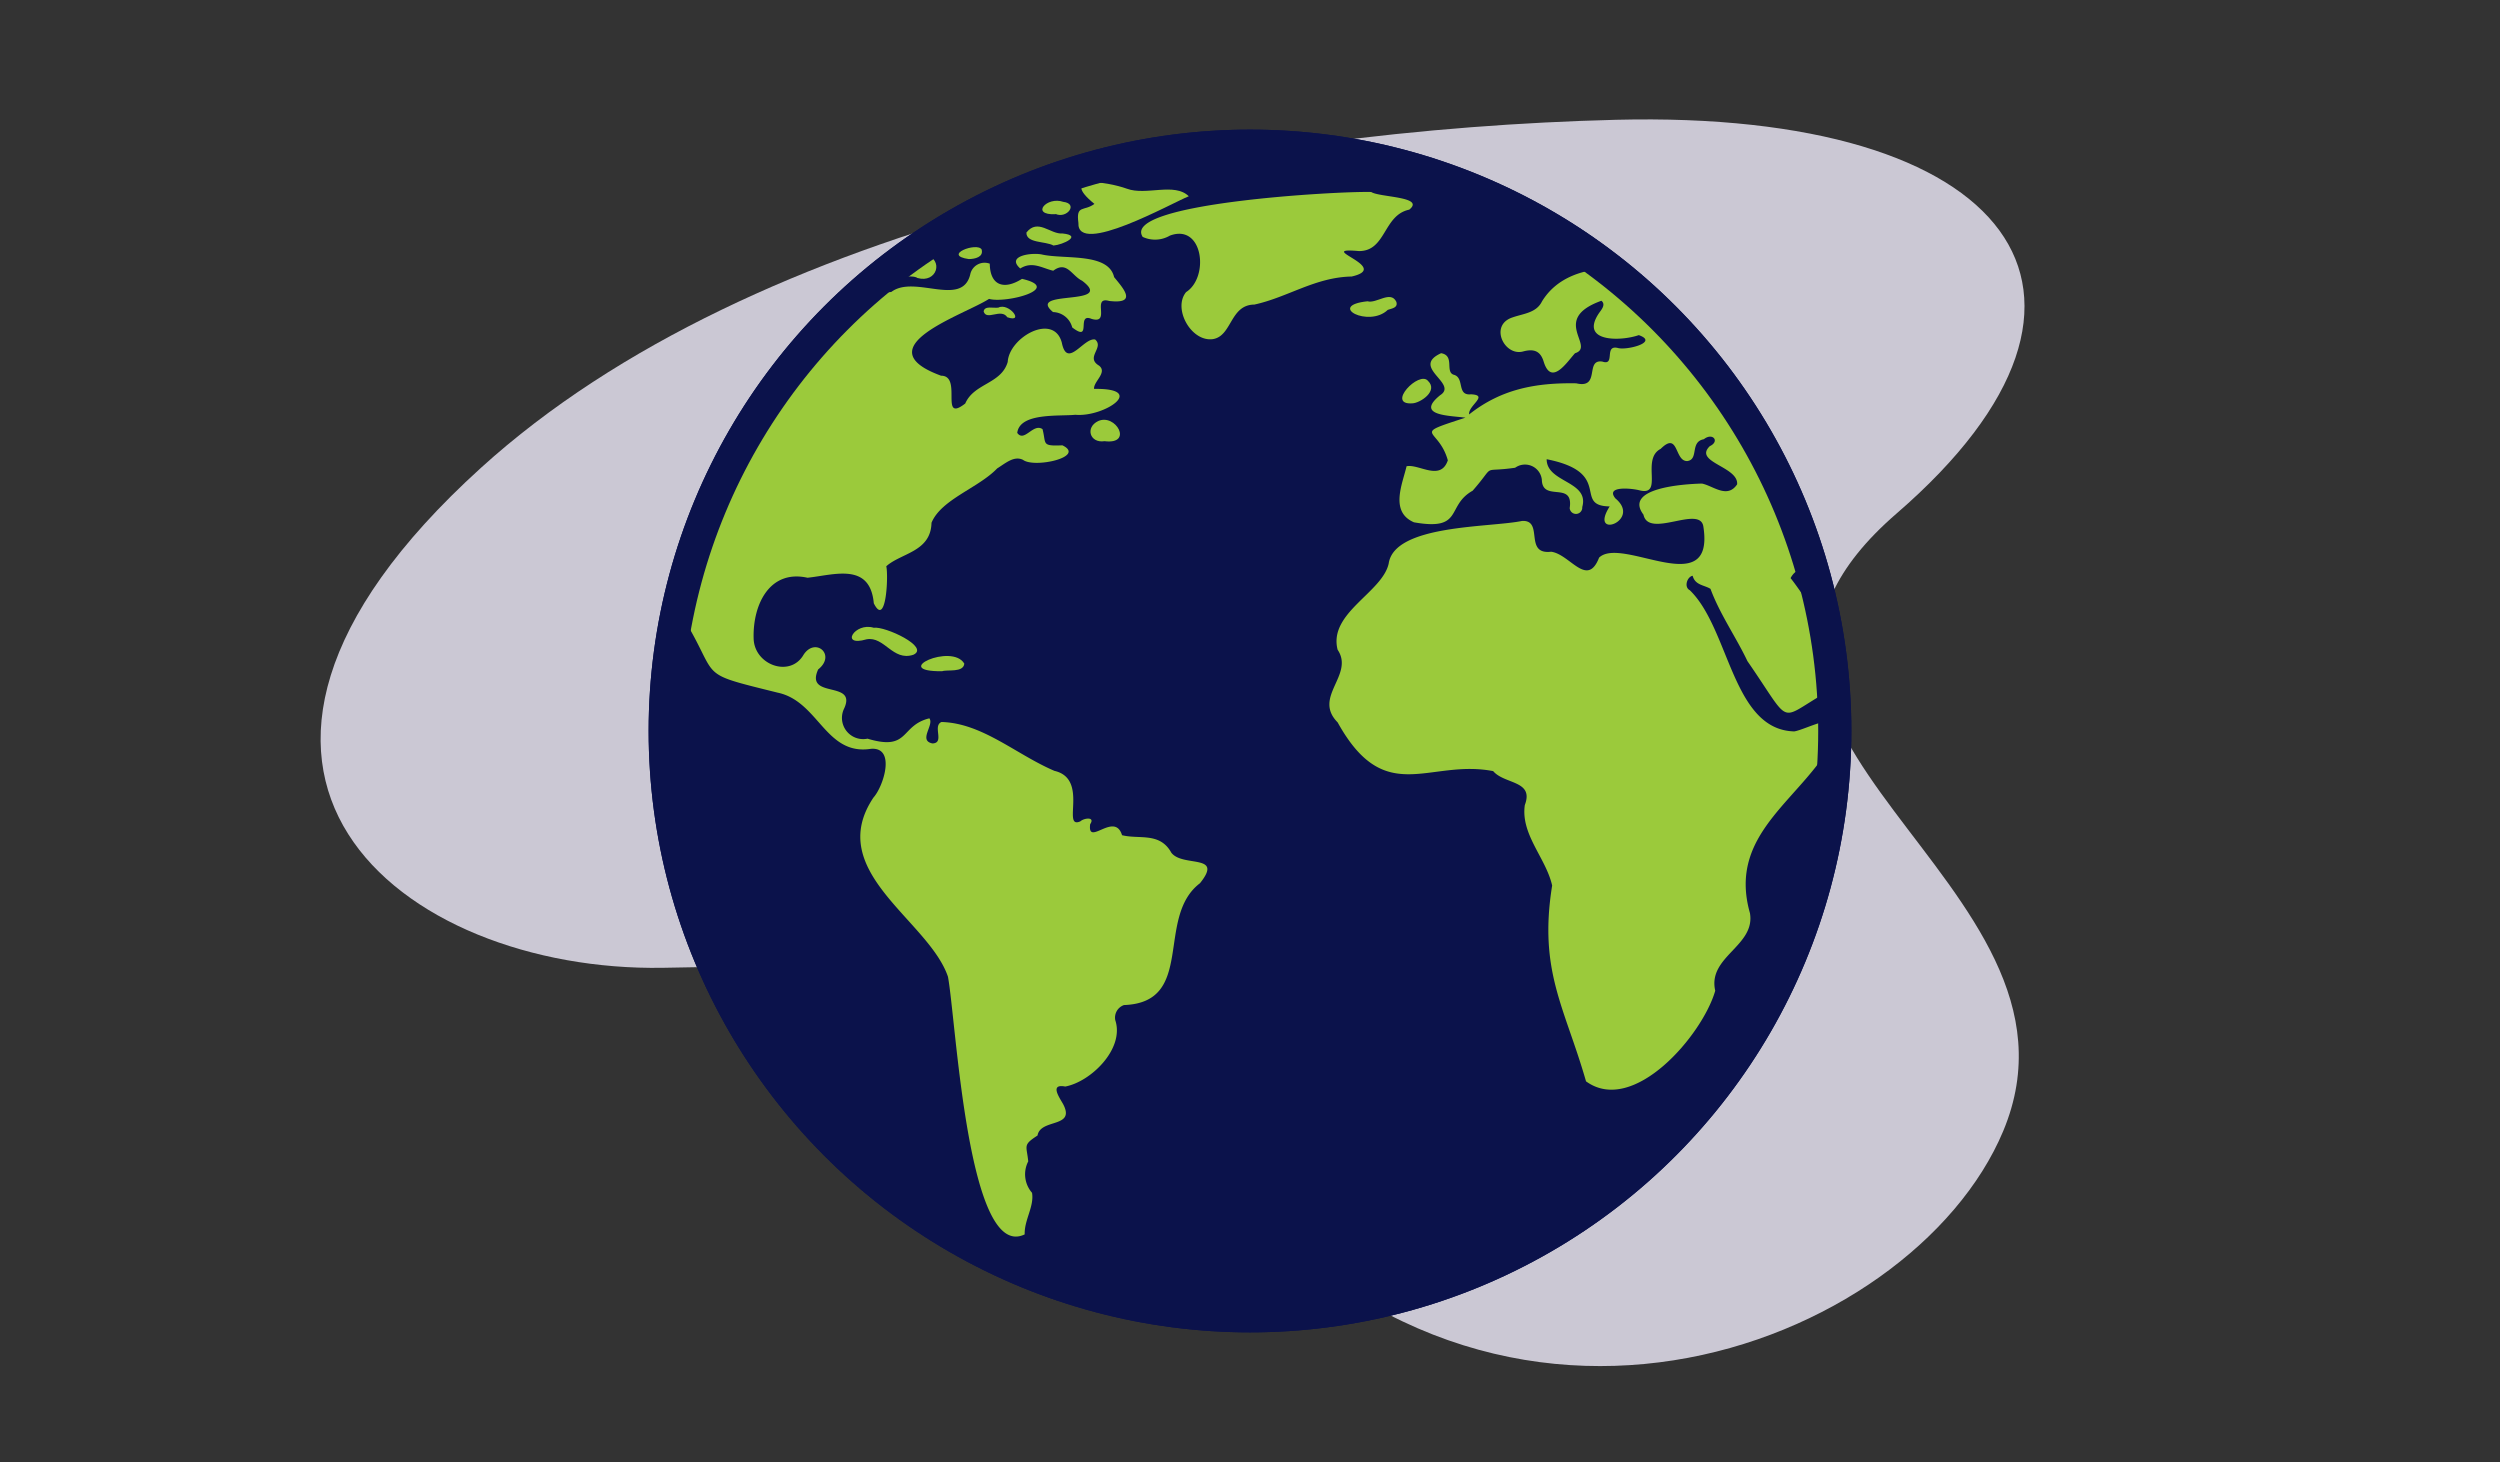
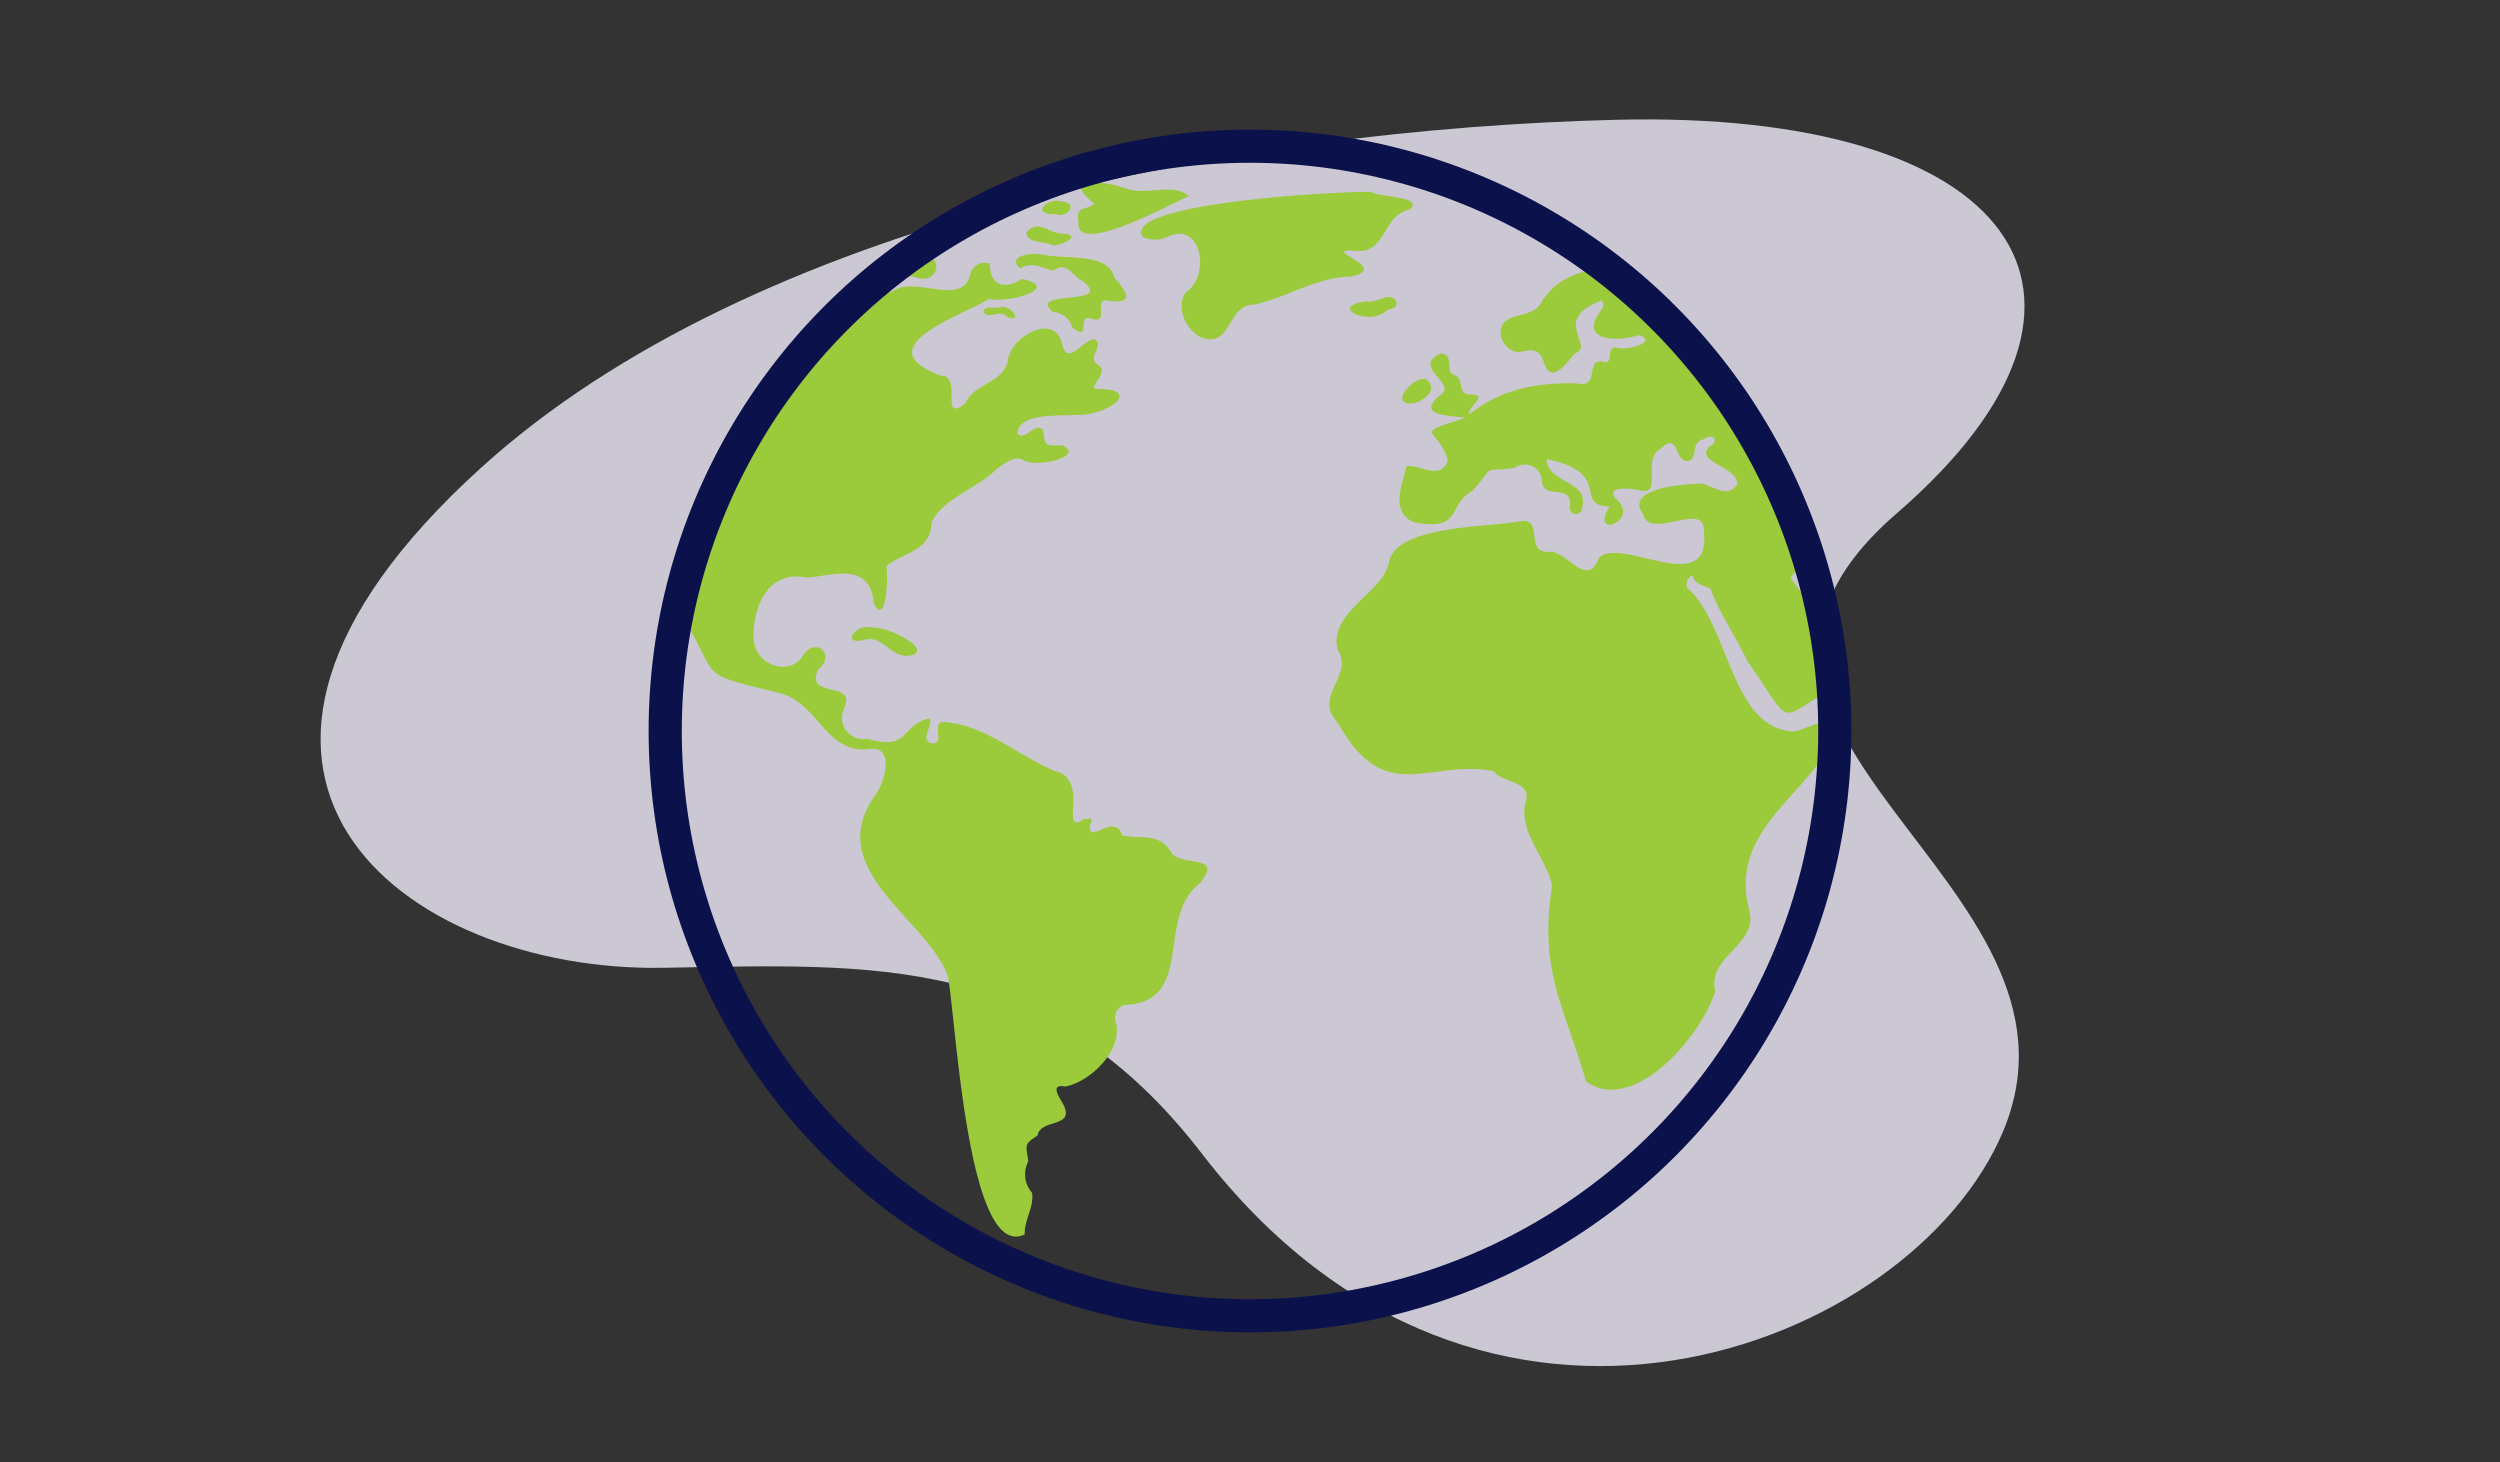
<svg xmlns="http://www.w3.org/2000/svg" width="205.2" height="120" viewBox="0 0 205.2 120">
  <rect x="0" y="0" width="205.2" height="120" fill="#333333" stroke="none" />
  <defs>
    <clipPath id="e47d1fff-3efe-4400-935b-03ef4b6e223e">
      <path d="M150.6,60c.909,62.278-96.917,62.279-96-.004C53.691-2.278,151.517-2.279,150.6,60Z" fill="none" />
    </clipPath>
  </defs>
  <g id="a354736f-4001-4259-ad6a-8f7fe27062d0" data-name="Layer 2">
    <path d="M54.397,79.437c17.365-.288,31.53-1.292,44.278,15.284,22.984,29.884,58.305,15.896,65.744-1.871,8.596-20.531-29.582-32.678-8.738-50.71s9.327-33.124-23.059-32.307c-30.718.775-70.646,8.158-93.156,28.576C11.842,63.467,33.072,79.791,54.397,79.437Z" fill="#cbc8d4" />
  </g>
  <g id="bdaca24a-d8ea-45f3-918b-bb3a349a7dd7" data-name="Layer 1">
-     <circle cx="102.6" cy="60" r="48" fill="#0b124b" stroke="#0b124b" stroke-miterlimit="10" stroke-width="2.723" />
    <g clip-path="url(#e47d1fff-3efe-4400-935b-03ef4b6e223e)">
      <path d="M143.311,22.963c-8.639-9.638-21.218-14.903-33.639-16.682q23.853,0,47.705-.017c2.056,34.03-.015,71.04.714,106.048-33.916,1.347-72.849,1.348-106.763.003q.031-24.293.017-48.579C68.557,159.056,202.702,98.881,143.311,22.963Z" fill="#fdfdfd" />
      <path d="M52.103,50.401c-.319,1.619-.218,3.477-.758,4.978C52.756-7.441,38.443,7.994,100.792,6.281c-12.547,1.367-25.406,6.363-33.988,15.937C59.019,29.498,53.921,39.9,52.103,50.401Z" fill="#fdfdfd" />
      <path d="M143.311,22.963a51.321,51.321,0,0,1,13.738,27.184c-1.937.428-3.421-.379-4.95-.928-.787.455-1.364.053-1.918-.478-.627-.953-2.271-3.034-3.21-1.29,1.544,1.931,2.752,4.866,5.52,2.399,2.325,4.013,4.54-.073-.293,5.824-6.902,3.136-4.426,4.864-8.77-1.411-.907-1.923-2.272-3.871-3.03-5.93-.512-.317-1.264-.294-1.465-1.075-.457.083-.733.937-.232,1.188,3.274,3.172,3.481,11.461,8.573,11.588.99-.153,4.399-2.062,3.481.225-2.501,5.265-9.044,7.902-7.118,14.693.46,2.708-3.493,3.554-2.85,6.368-1.046,3.647-6.717,10.268-10.606,7.436-1.74-6.075-3.908-9.042-2.78-16.074-.515-2.271-2.589-4.177-2.244-6.601.774-2.039-1.664-1.69-2.597-2.788-5.304-1.021-8.865,3.043-12.765-3.999-2.071-2.094,1.397-3.887-.003-5.964-.771-3.018,3.668-4.688,4.192-7.072.463-3.22,8.323-2.948,10.953-3.5,1.812-.087.113,2.793,2.383,2.528,1.552.204,2.952,3,3.935.484,1.876-1.813,9.508,3.669,8.562-2.525-.236-1.854-4.496,1.005-4.92-1.003-1.649-2.18,3.243-2.512,4.801-2.551.935.188,2.073,1.271,2.887.063.122-1.464-3.609-1.811-2.243-3.134.844-.389.24-1.149-.489-.569-1.163.208-.391,1.67-1.364,1.793-1.062.022-.684-2.488-2.18-1.001-1.638.844.256,3.869-1.7,3.413-.624-.176-2.887-.412-2.014.655,2.21,1.836-2.241,3.436-.471.656-3.075-.045.368-2.777-5.174-3.874-0,1.943,3.533,1.769,2.921,3.931a.517.517,0,1,1-1.031.083c.344-2.269-2.238-.455-2.285-2.326a1.389,1.389,0,0,0-2.193-.988c-2.943.422-1.472-.417-3.488,1.886-2.213,1.24-.704,3.318-4.816,2.593-1.988-.861-.961-3.108-.606-4.603,1.014-.205,2.79,1.263,3.386-.485-.77-2.769-3.141-2.011,1.447-3.501-1.305-.176-4.161-.155-2.081-1.842,1.537-.971-2.463-2.29.082-3.45,1.17.199.263,1.587,1.085,1.782.843.277.191,1.715,1.36,1.592,1.524.068-.246.925-.144,1.651,2.626-2.082,5.464-2.611,8.791-2.553,2.022.478.684-2.005,2.143-1.784,1.102.377.111-1.391,1.264-1.118.693.22,3.413-.463,1.727-1.054-1.485.52-4.859.591-3.282-1.783.2-.29.604-.719.213-1.038-4.232,1.521-.432,3.761-2.166,4.309-.657.716-1.927,2.717-2.563.719-.272-.932-.835-1.1-1.716-.861-1.527.393-2.77-2.149-.872-2.792.887-.317,1.967-.366,2.43-1.304,2.447-4.034,9.098-2.867,12.438-1.147-.263,1.357-4.566-1.025-2.728,1.12.743.956,1.635.035,2.681.314,1.597.209,1.088-1.119,1.62-1.954C141.547,23.265,142.524,24.252,143.311,22.963Z" fill="#9bca3b" />
      <path d="M52.103,50.401C53.919,39.902,59.021,29.497,66.804,22.218c2.131.096,4.373,2.067,6.359,1.743,1.888-1.431,5.791,1.297,6.471-1.421a1.202,1.202,0,0,1,1.607-.896c.019,1.751,1.119,2.206,2.645,1.244,3.402.786-1.294,2.036-2.706,1.645-2.043,1.324-10.333,3.959-3.936,6.305,1.787-.004-.163,3.948,1.984,2.281.723-1.675,2.957-1.594,3.486-3.412.116-2.032,3.769-4.066,4.438-1.589.441,2.213,1.793-.431,2.736-.252.772.663-.826,1.459.32,2.144.723.564-.476,1.317-.406,1.911,4.419-.072.821,2.339-1.534,2.124-1.37.137-4.565-.188-4.773,1.486.579.813,1.318-.836,2.076-.305.317,1.221-.113,1.399,1.633,1.326,1.959.948-2.303,1.902-3.235,1.192-.739-.363-1.443.285-2.119.702-1.552,1.617-4.596,2.538-5.392,4.463-.059,2.397-2.486,2.472-3.713,3.569.184.709-0,5.108-1.024,3.038-.306-3.392-3.275-2.321-5.44-2.095-3.14-.699-4.5,2.247-4.423,4.966.038,2.195,3.001,3.265,4.101,1.351.969-1.474,2.698.018,1.197,1.208-1.128,2.48,3.269.833,2.111,3.251a1.742,1.742,0,0,0,1.939,2.433c3.475,1.047,2.646-1.072,5.075-1.67.421.532-.934,1.824.255,2.062,1.034-.031-.022-1.44.743-1.76,3.358.09,6.116,2.663,9.272,4.011,2.855.662.551,4.849,2.128,4.141.299-.275,1.236-.397.802.236-.245,1.9,2.007-1.086,2.617.903,1.407.36,3.099-.274,4.045,1.437.93,1.222,4.326.053,2.351,2.505-3.689,2.813-.322,9.783-6.238,10.001a1.092,1.092,0,0,0-.715,1.238c.779,2.352-2.01,5.062-4.107,5.449-1.271-.243-.52.836-.183,1.424,1.078,2.013-1.851,1.171-2.09,2.595-1.239.801-.886.815-.764,2.125a2.31,2.31,0,0,0,.313,2.579c.188,1.121-.642,2.224-.604,3.412-4.673,2.272-5.628-17.576-6.297-21.149-1.583-4.66-10.177-8.634-6.116-14.705.827-.917,1.857-4.157-.2-4.001-3.743.585-4.286-3.89-7.65-4.607-7.167-1.781-4.423-.977-8.258-6.932-1.083-.806-.448-2.286-1.267-3.219-.706-.62-1.088.366-.599.931C54.696,49.524,52.078,48.822,52.103,50.401Z" fill="#9bca3b" />
      <path d="M111.544,20.608c-3.801-.335,2.765,1.321-.599,2.089-2.986.056-5.224,1.696-7.981,2.302-2.023.014-1.827,2.597-3.423,2.838-1.773.232-3.294-2.507-2.188-3.86,1.925-1.231,1.4-5.656-1.329-4.638a2.403,2.403,0,0,1-2.231.107c-1.824-2.777,16.123-3.768,18.755-3.687.68.447,4.469.368,3.123,1.449C113.533,17.657,113.779,20.618,111.544,20.608Z" fill="#9bca3b" />
      <path d="M89.841,16.745c-2.996-2.419.966-1.862,2.655-1.256,1.573.589,3.899-.537,5.081.62-1.355.533-9.209,4.959-9.061,2.185-.21-1.522.464-.919,1.311-1.558l.002-.027Z" fill="#9bca3b" />
      <path d="M85.569,20.901c1.876.396,5.415-.168,5.876,1.844.739.909,1.97,2.238-.405,1.957-1.475-.414.167,1.937-1.434,1.476-1.314-.551.078,1.989-1.599.696a1.673,1.673,0,0,0-1.574-1.259c-2.269-1.889,5.234-.433,2.381-2.575-.854-.415-1.245-1.661-2.364-.818-.898-.205-1.715-.808-2.708-.185C82.524,20.966,84.794,20.704,85.569,20.901Z" fill="#9bca3b" />
-       <path d="M150.258,76.161c-1.115,1.557-2.649,9.851-4.94,6.084-.584-1.186.974-1.927.65-3.084-.278-1.116-.125-1.634.907-2.18C148.052,76.452,149.902,73.239,150.258,76.161Z" fill="#9bca3b" />
      <path d="M75.298,22.816c-.697-.546-5.966.931-3.63-.545.454-.042.428-.54.049-.708-.706-.878-3.987,1.103-2.708-.895,2.29-1.671,4.478.177,6.927.208C77.518,21.316,76.898,23.281,75.298,22.816Z" fill="#9bca3b" />
      <path d="M71.713,51.526c.926-.144,4.655,1.589,3.253,2.218-1.692.558-2.367-1.538-3.839-1.269C68.887,53.134,70.162,51.045,71.713,51.526Z" fill="#9bca3b" />
-       <path d="M77.324,55.095c-4.353.039.823-2.352,1.827-.622C79.07,55.234,77.756,54.939,77.324,55.095Z" fill="#9bca3b" />
      <path d="M112.244,24.729c.731.215,1.895-.915,2.364.037.165.503-.359.546-.698.668C112.365,26.922,108.854,25.09,112.244,24.729Z" fill="#9bca3b" />
      <path d="M86.471,20.154c-.66-.372-2.252-.173-2.223-1.067.943-1.196,1.973.166,2.966.077C88.886,19.333,87.234,20.087,86.471,20.154Z" fill="#9bca3b" />
-       <path d="M90.662,36.212c-1.21.186-1.608-1.135-.523-1.651C91.571,33.907,93.053,36.512,90.662,36.212Z" fill="#9bca3b" />
      <path d="M115.931,33.106c-2.201.159.558-2.729,1.281-1.841C118.08,32.102,116.556,33.085,115.931,33.106Z" fill="#9bca3b" />
      <path d="M86.638,17.584c-2.109.088-.716-1.492.635-1.016,1.265.149.293,1.411-.634.993Z" fill="#9bca3b" />
-       <path d="M79.515,21.265c-2.214-.321.678-1.416,1.056-.791C80.751,21.099,80.019,21.263,79.515,21.265Z" fill="#9bca3b" />
      <path d="M81.945,25.25c.856-.443,2.201,1.295.734.79-.508-.774-1.705.319-1.941-.474C80.802,25.071,81.529,25.309,81.945,25.25Z" fill="#9bca3b" />
      <path d="M72.768,46.496l-.022-.018C72.747,46.48,72.764,46.502,72.768,46.496Z" fill="#0f8dbe" />
      <path d="M89.841,16.745l-.012-.036C89.826,16.722,89.824,16.742,89.841,16.745Z" fill="#0f8dbe" />
    </g>
    <circle cx="102.6" cy="60" r="48" fill="none" stroke="#0b124b" stroke-miterlimit="10" stroke-width="2.723" />
  </g>
</svg>